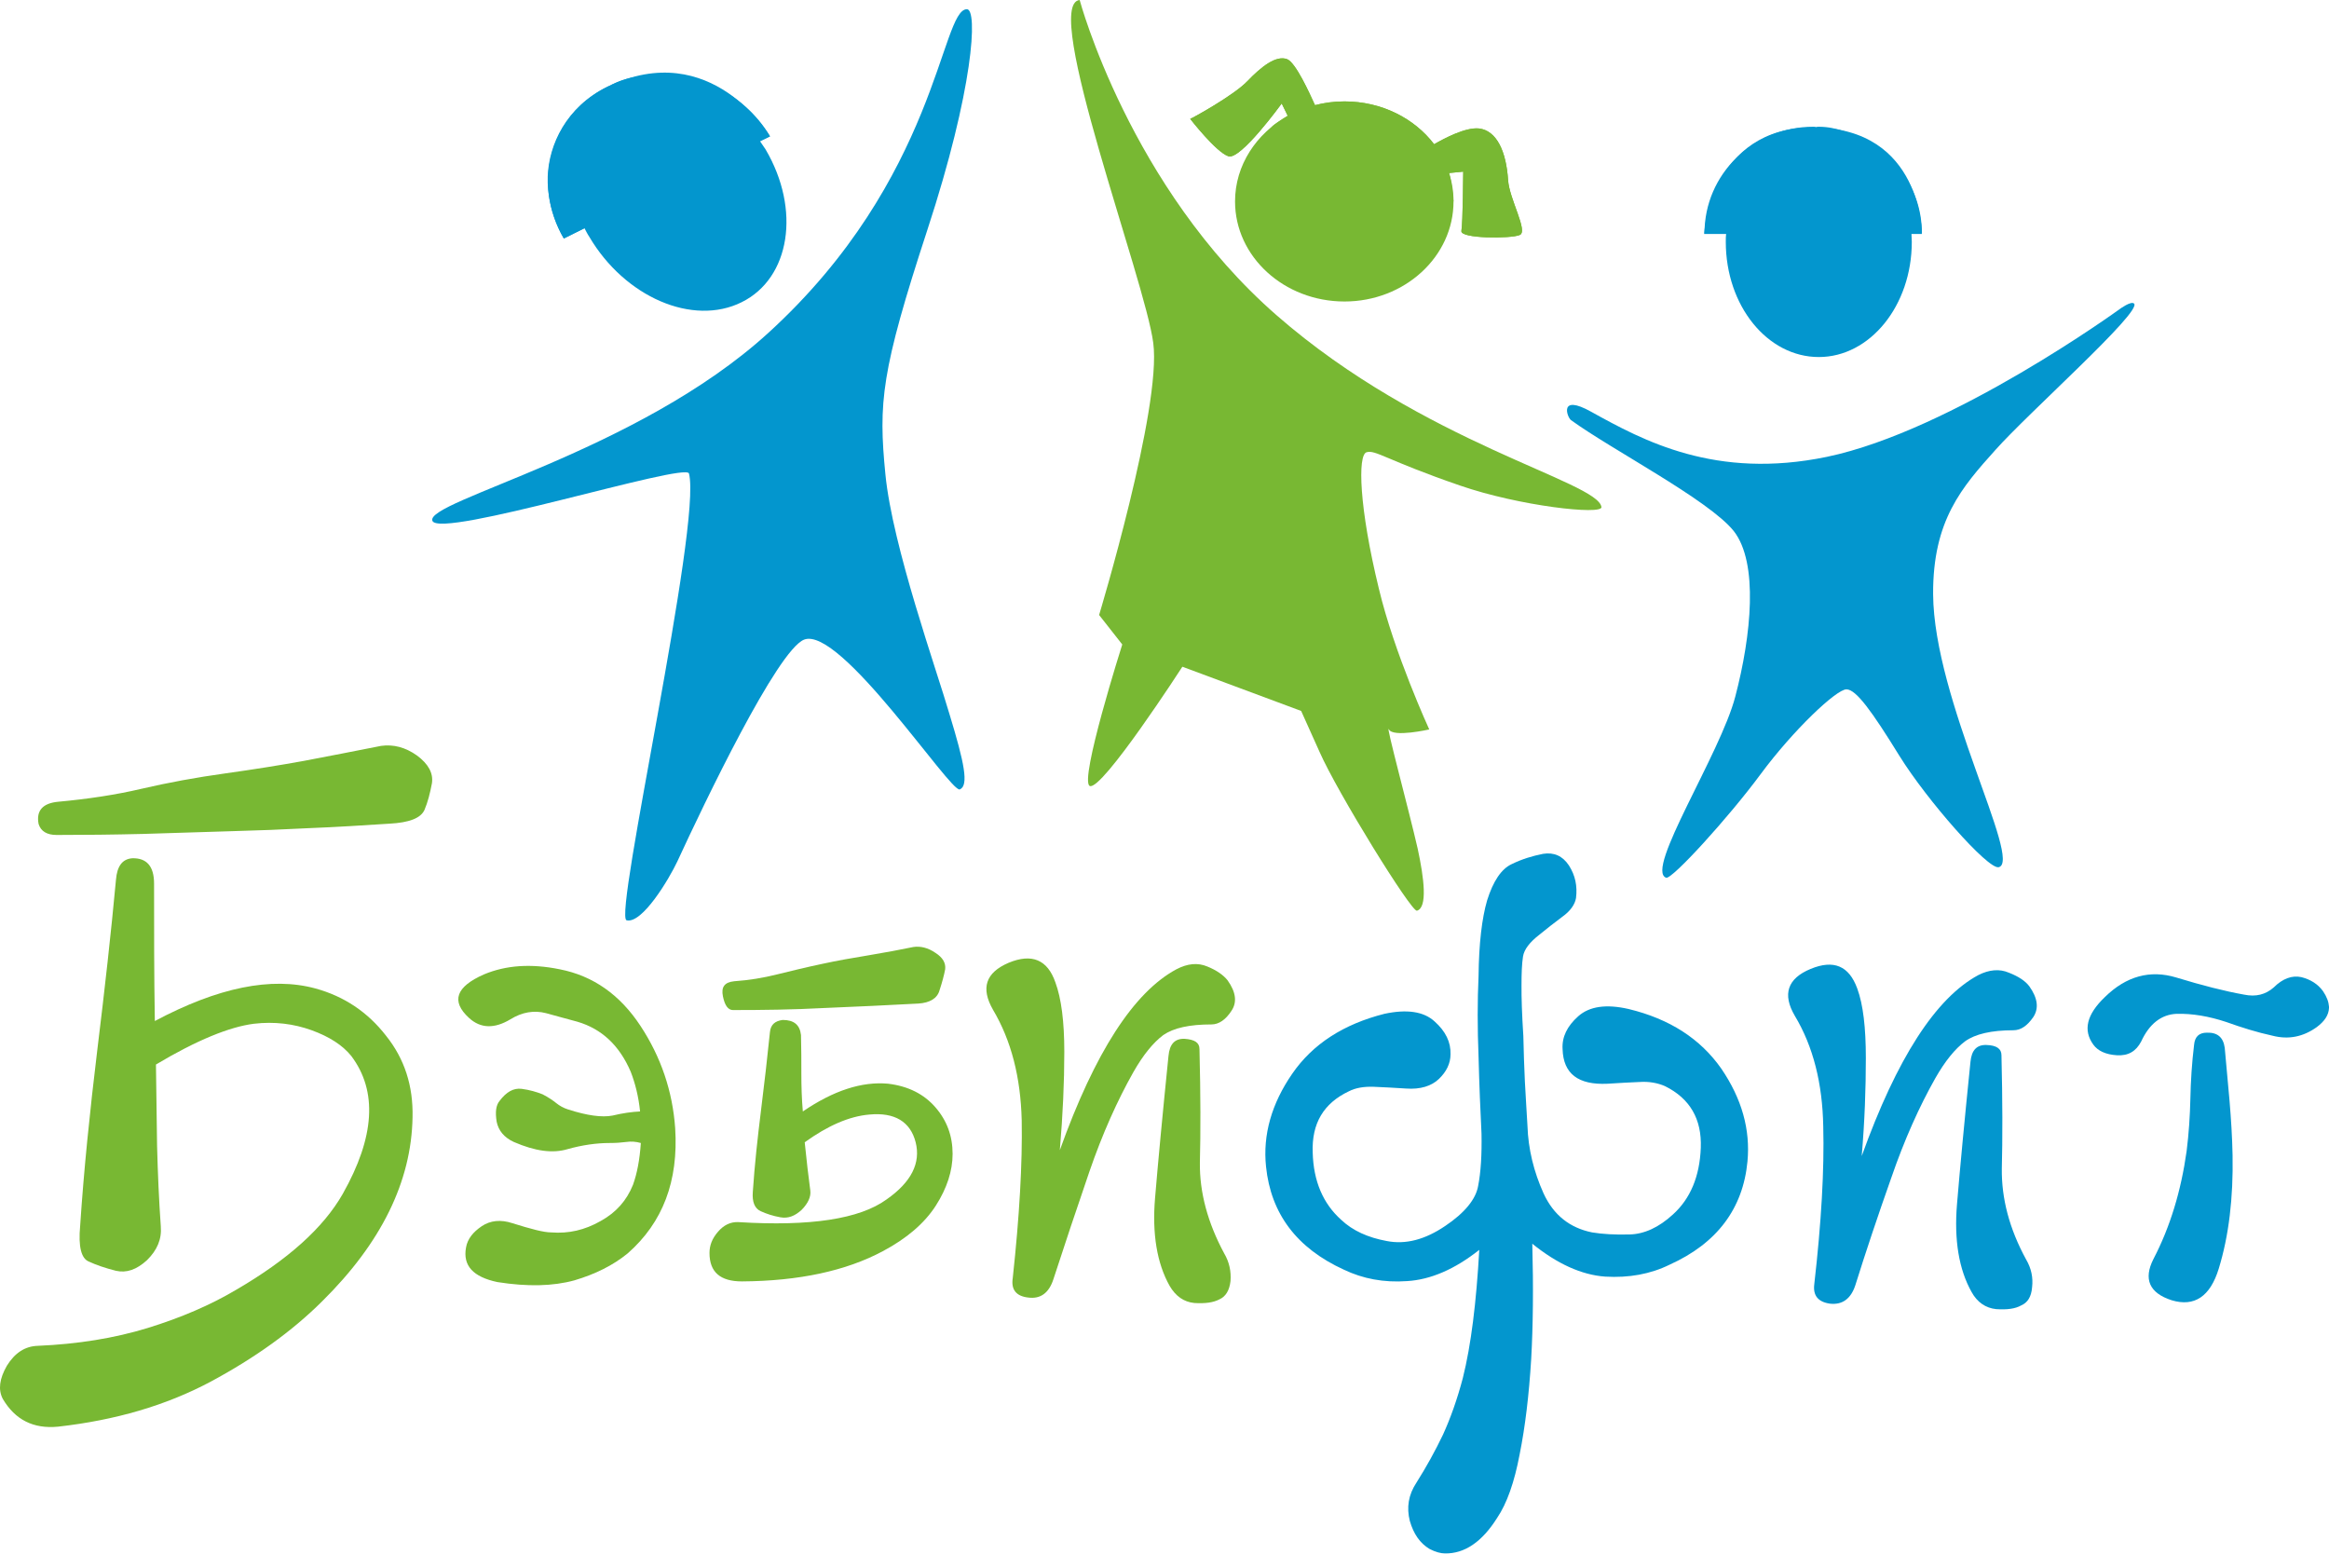
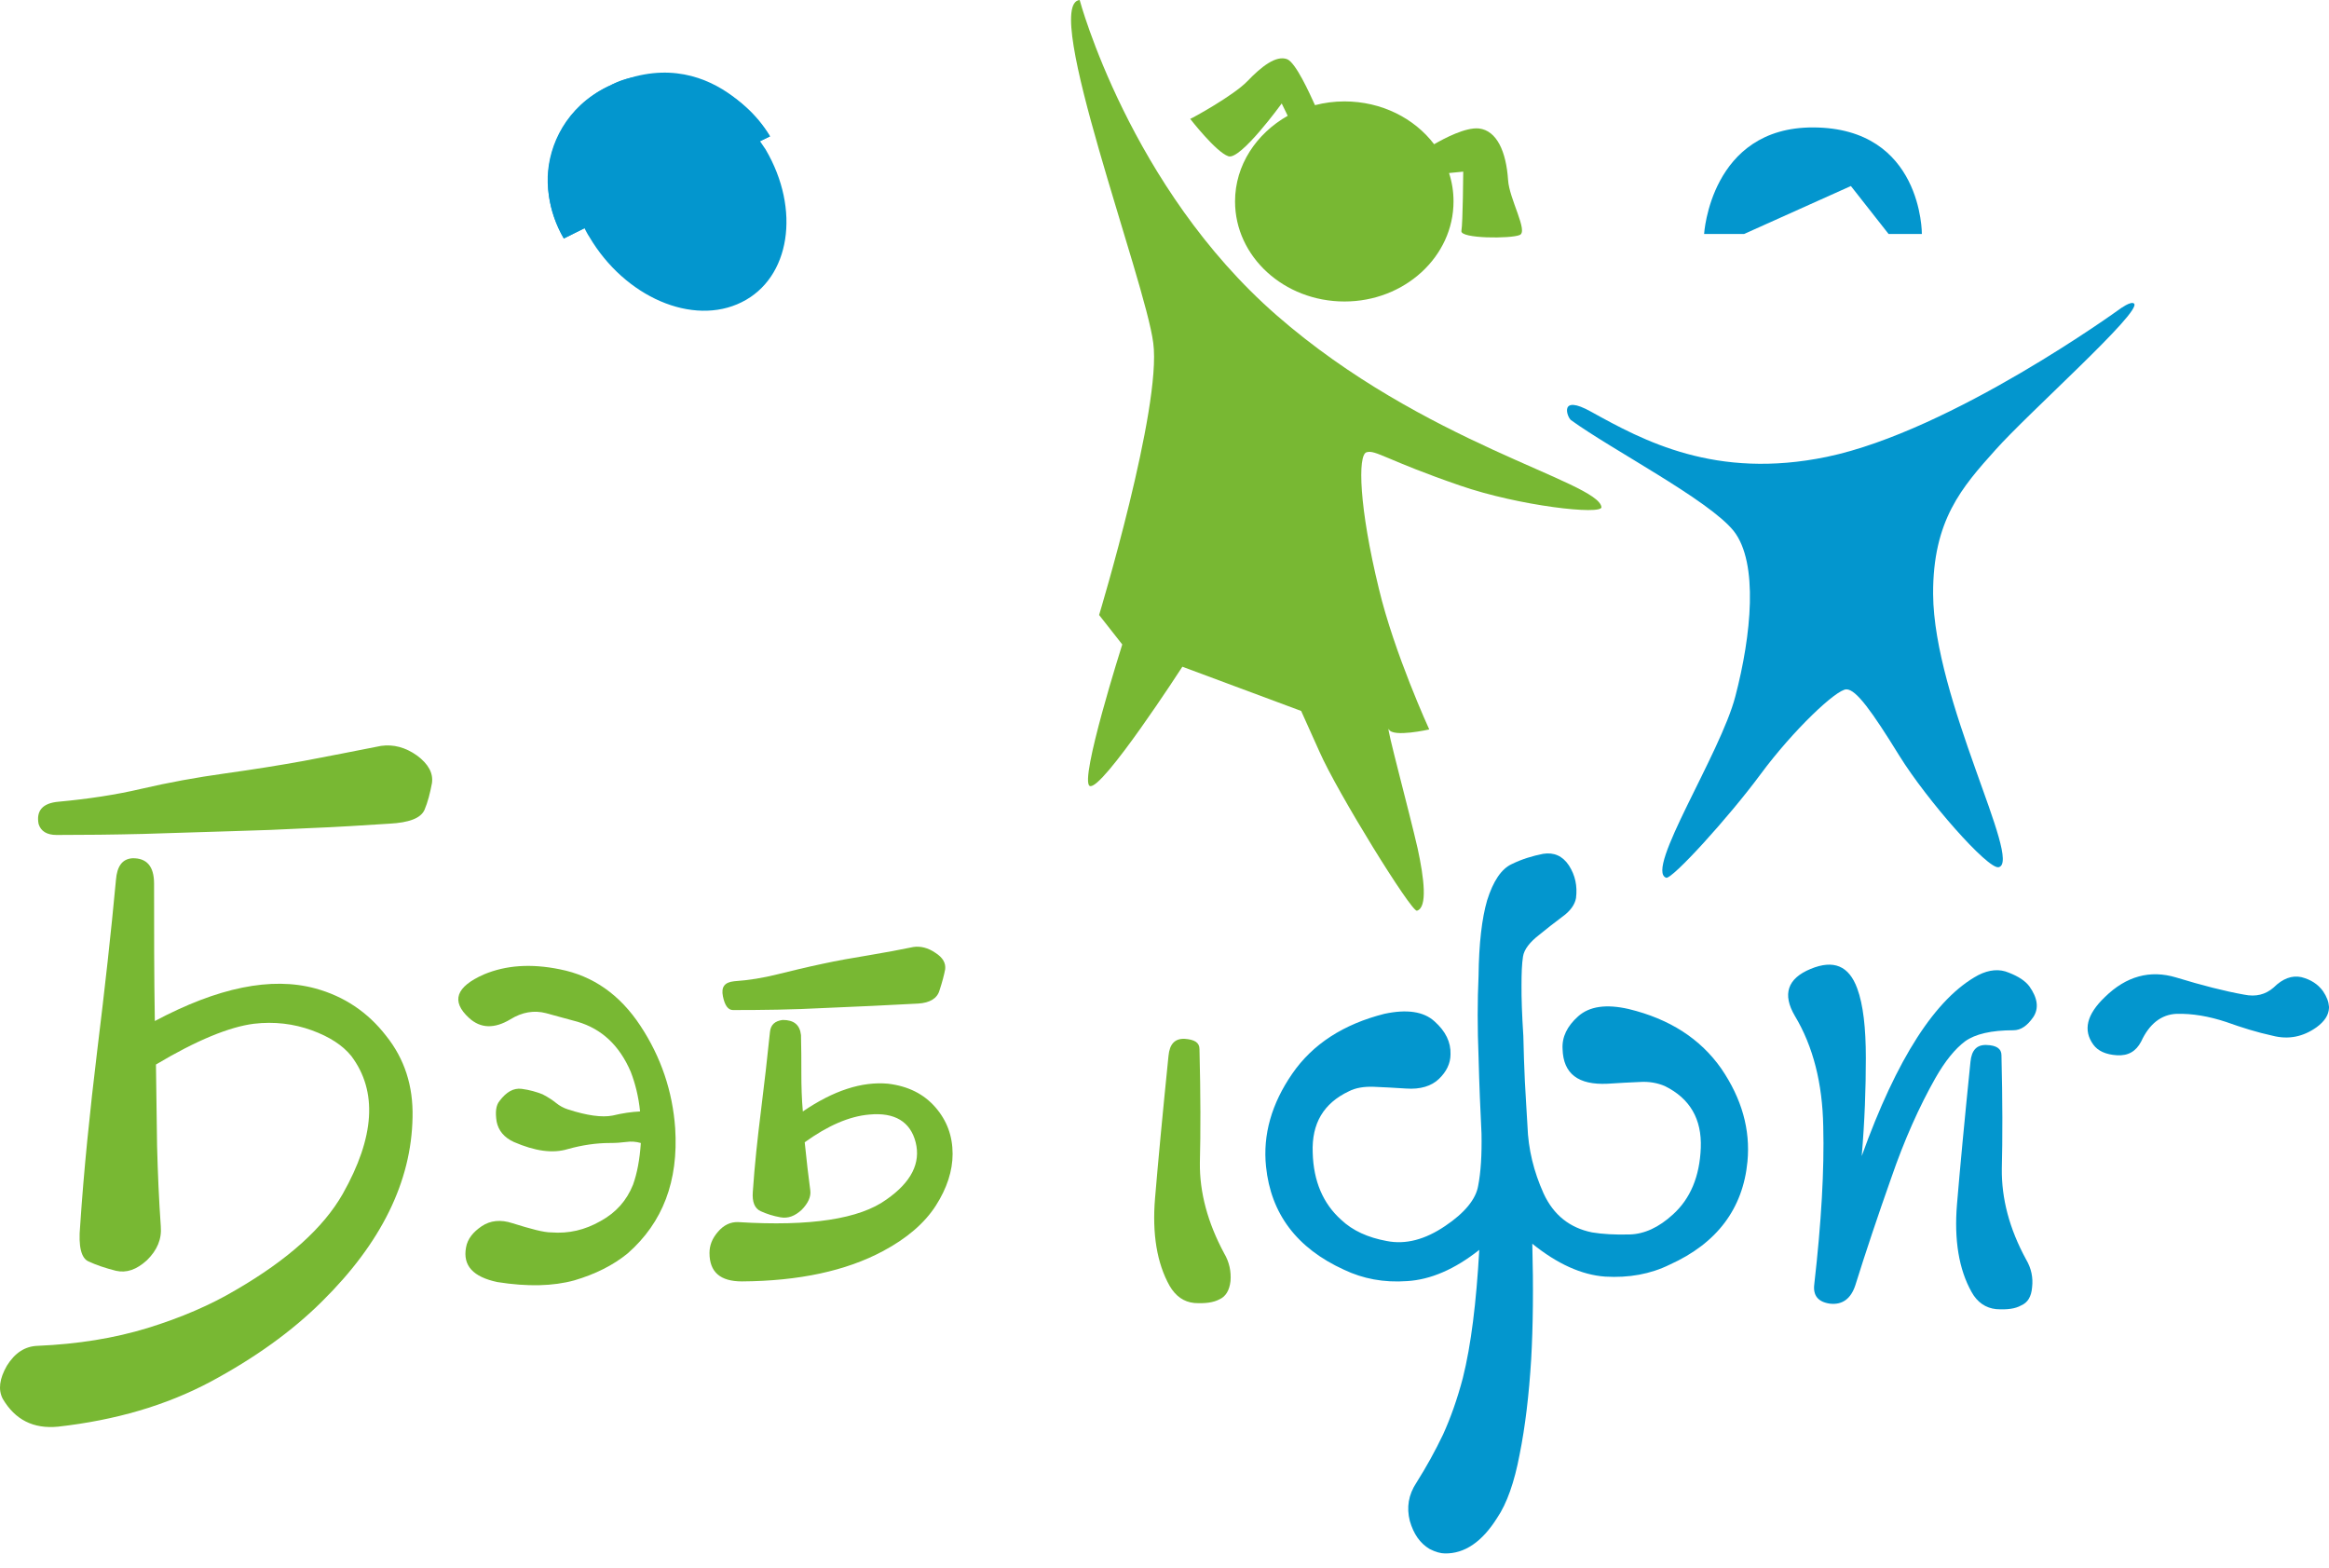
<svg xmlns="http://www.w3.org/2000/svg" width="52" height="35" viewBox="0 0 52 35" fill="none">
  <path fill-rule="evenodd" clip-rule="evenodd" d="M35.889 24.195C35.238 24.225 34.904 23.973 34.888 23.422C34.871 23.154 34.988 22.91 35.238 22.688C35.488 22.466 35.864 22.412 36.364 22.527C37.281 22.749 37.965 23.192 38.432 23.858C38.891 24.531 39.083 25.22 39.016 25.931C38.916 26.986 38.332 27.759 37.281 28.233C36.848 28.447 36.364 28.532 35.839 28.501C35.313 28.463 34.771 28.218 34.212 27.767C34.238 28.746 34.229 29.602 34.187 30.345C34.138 31.14 34.054 31.851 33.929 32.471C33.812 33.091 33.645 33.565 33.428 33.886C33.087 34.429 32.695 34.689 32.261 34.681C32.169 34.681 32.053 34.651 31.919 34.582C31.702 34.452 31.561 34.245 31.477 33.955C31.402 33.657 31.444 33.374 31.627 33.098C31.844 32.754 32.044 32.394 32.219 32.027C32.386 31.66 32.536 31.239 32.661 30.765C32.845 30.031 32.962 29.075 33.028 27.904C32.478 28.34 31.936 28.57 31.419 28.601C30.893 28.639 30.427 28.547 30.009 28.348C28.95 27.866 28.375 27.094 28.267 26.046C28.192 25.334 28.392 24.638 28.851 23.973C29.309 23.307 30.001 22.864 30.91 22.634C31.41 22.527 31.786 22.581 32.028 22.802C32.278 23.024 32.395 23.269 32.386 23.537C32.386 23.743 32.294 23.927 32.128 24.087C31.961 24.248 31.711 24.325 31.394 24.302C31.127 24.286 30.893 24.271 30.668 24.263C30.451 24.256 30.268 24.286 30.118 24.363C29.551 24.631 29.284 25.082 29.309 25.732C29.326 26.375 29.543 26.872 29.943 27.231C30.201 27.476 30.543 27.629 30.96 27.706C31.385 27.79 31.819 27.675 32.269 27.369C32.703 27.078 32.953 26.772 33.003 26.474C33.062 26.176 33.087 25.785 33.078 25.311C33.053 24.807 33.028 24.233 33.012 23.598C32.986 22.955 32.986 22.351 33.012 21.785C33.02 21.066 33.087 20.5 33.203 20.102C33.337 19.674 33.52 19.398 33.754 19.291C33.987 19.177 34.221 19.108 34.454 19.062C34.696 19.024 34.888 19.108 35.03 19.322C35.172 19.544 35.221 19.781 35.188 20.049C35.163 20.194 35.063 20.339 34.88 20.469C34.696 20.607 34.529 20.737 34.371 20.867C34.154 21.035 34.029 21.196 34.004 21.357C33.979 21.517 33.971 21.732 33.971 21.992C33.971 22.137 33.971 22.297 33.979 22.489C33.987 22.672 33.995 22.894 34.012 23.131C34.021 23.476 34.029 23.812 34.046 24.141C34.062 24.477 34.087 24.807 34.104 25.135C34.121 25.656 34.246 26.16 34.463 26.642C34.688 27.132 35.055 27.415 35.547 27.514C35.78 27.553 36.056 27.568 36.381 27.56C36.714 27.553 37.039 27.4 37.348 27.117C37.74 26.765 37.949 26.268 37.974 25.625C37.998 24.983 37.732 24.524 37.173 24.248C37.014 24.179 36.823 24.141 36.606 24.156C36.389 24.164 36.147 24.179 35.889 24.195Z" fill="#0396CE" />
  <path fill-rule="evenodd" clip-rule="evenodd" d="M44.02 28.845C43.736 28.34 43.628 27.682 43.694 26.887C43.761 26.084 43.861 25.02 43.995 23.705C44.02 23.445 44.136 23.322 44.353 23.33C44.578 23.337 44.687 23.414 44.687 23.559C44.712 24.577 44.712 25.426 44.695 26.091C44.687 26.757 44.862 27.43 45.237 28.118C45.354 28.317 45.396 28.524 45.371 28.738C45.354 28.952 45.271 29.082 45.129 29.143C44.995 29.22 44.812 29.243 44.57 29.227C44.336 29.204 44.145 29.074 44.02 28.845Z" fill="#0396CE" />
  <path fill-rule="evenodd" clip-rule="evenodd" d="M41.467 22.068C41.283 21.563 40.942 21.418 40.425 21.632C39.908 21.846 39.791 22.198 40.074 22.68C40.483 23.361 40.691 24.187 40.708 25.151C40.733 26.107 40.666 27.285 40.508 28.669C40.475 28.922 40.591 29.067 40.858 29.105C41.133 29.136 41.325 28.998 41.425 28.692C41.659 27.943 41.926 27.147 42.226 26.298C42.518 25.449 42.851 24.707 43.21 24.072C43.427 23.69 43.652 23.414 43.877 23.246C44.102 23.085 44.461 23.001 44.953 23.001C45.12 23.001 45.261 22.902 45.395 22.711C45.528 22.512 45.495 22.282 45.311 22.022C45.22 21.9 45.069 21.8 44.853 21.716C44.644 21.625 44.411 21.647 44.169 21.77C43.218 22.282 42.351 23.629 41.567 25.809C41.634 25.021 41.659 24.294 41.659 23.621C41.659 22.948 41.6 22.428 41.467 22.068Z" fill="#0396CE" />
  <path fill-rule="evenodd" clip-rule="evenodd" d="M47.806 23.253C47.689 23.475 47.514 23.575 47.263 23.559C47.013 23.544 46.838 23.46 46.738 23.322C46.505 23.001 46.588 22.649 46.997 22.259C47.472 21.793 48.006 21.647 48.589 21.823C49.165 21.999 49.673 22.129 50.107 22.206C50.366 22.259 50.582 22.206 50.766 22.045C50.966 21.846 51.175 21.77 51.383 21.815C51.591 21.869 51.75 21.968 51.867 22.129C51.95 22.251 51.992 22.366 52 22.473V22.504C51.992 22.665 51.9 22.802 51.725 22.932C51.425 23.146 51.099 23.215 50.741 23.123C50.391 23.047 50.049 22.94 49.707 22.817C49.315 22.687 48.948 22.626 48.598 22.634C48.256 22.649 47.989 22.856 47.806 23.253Z" fill="#0396CE" />
-   <path fill-rule="evenodd" clip-rule="evenodd" d="M49.538 28.325C49.764 27.591 49.864 26.742 49.847 25.793C49.839 25.388 49.814 24.99 49.78 24.585C49.747 24.187 49.705 23.789 49.672 23.392C49.639 23.154 49.505 23.047 49.272 23.055C49.097 23.055 49.005 23.147 48.988 23.323C48.938 23.736 48.913 24.134 48.905 24.523C48.896 24.914 48.871 25.304 48.821 25.701C48.696 26.589 48.454 27.392 48.079 28.111C47.854 28.555 47.987 28.868 48.488 29.029C48.996 29.182 49.347 28.945 49.538 28.325Z" fill="#0396CE" />
  <path fill-rule="evenodd" clip-rule="evenodd" d="M3.59 27.377C3.615 27.667 3.507 27.912 3.282 28.134C3.048 28.348 2.823 28.424 2.589 28.371C2.348 28.31 2.147 28.241 1.981 28.164C1.814 28.096 1.747 27.828 1.789 27.377C1.872 26.122 2.006 24.814 2.172 23.445C2.339 22.083 2.481 20.814 2.589 19.643C2.614 19.337 2.731 19.177 2.956 19.161C3.273 19.154 3.44 19.337 3.44 19.727C3.44 20.752 3.44 21.777 3.457 22.795C4.866 22.045 6.059 21.8 7.043 22.068C7.685 22.244 8.21 22.596 8.619 23.123C9.036 23.644 9.227 24.248 9.211 24.944C9.186 26.382 8.51 27.751 7.193 29.052C6.517 29.725 5.683 30.321 4.699 30.849C3.707 31.377 2.581 31.706 1.297 31.851C0.746 31.905 0.338 31.698 0.063 31.232C-0.046 31.025 -0.012 30.78 0.154 30.49C0.33 30.207 0.555 30.054 0.847 30.046C1.73 30.008 2.548 29.878 3.298 29.648C4.04 29.419 4.699 29.136 5.266 28.799C6.425 28.126 7.218 27.415 7.651 26.657C8.368 25.388 8.435 24.363 7.843 23.575C7.651 23.338 7.359 23.146 6.959 23.001C6.559 22.856 6.125 22.802 5.667 22.856C5.125 22.925 4.391 23.223 3.482 23.766C3.49 24.37 3.498 24.975 3.507 25.579C3.523 26.183 3.548 26.788 3.59 27.377Z" fill="#78B833" />
  <path fill-rule="evenodd" clip-rule="evenodd" d="M8.509 16.652C8.785 16.614 9.051 16.683 9.31 16.867C9.568 17.058 9.677 17.265 9.644 17.486C9.602 17.708 9.552 17.907 9.477 18.083C9.393 18.267 9.135 18.366 8.693 18.389C8.101 18.427 7.509 18.465 6.917 18.488C6.325 18.519 5.741 18.542 5.157 18.557C4.498 18.58 3.839 18.595 3.189 18.618C2.539 18.634 1.896 18.641 1.263 18.641C1.046 18.641 0.912 18.557 0.862 18.397C0.804 18.098 0.954 17.93 1.304 17.899C1.963 17.838 2.58 17.746 3.164 17.609C3.756 17.471 4.382 17.356 5.04 17.265C5.649 17.18 6.224 17.089 6.775 16.989C7.325 16.882 7.901 16.775 8.509 16.652Z" fill="#78B833" />
  <path fill-rule="evenodd" clip-rule="evenodd" d="M11.105 28.623C10.563 28.508 10.33 28.256 10.405 27.851C10.438 27.659 10.563 27.506 10.755 27.376C10.947 27.246 11.181 27.223 11.439 27.308C11.856 27.438 12.139 27.514 12.306 27.514C12.698 27.545 13.057 27.461 13.407 27.262C13.757 27.07 13.991 26.803 14.133 26.451C14.224 26.198 14.283 25.892 14.308 25.518C14.199 25.487 14.091 25.479 13.982 25.495C13.866 25.51 13.749 25.518 13.616 25.518C13.315 25.518 12.998 25.564 12.673 25.655C12.34 25.755 11.948 25.701 11.472 25.495C11.255 25.395 11.13 25.242 11.089 25.043C11.055 24.829 11.072 24.676 11.155 24.577C11.306 24.378 11.464 24.286 11.648 24.309C11.823 24.332 11.981 24.378 12.114 24.431C12.248 24.5 12.348 24.569 12.423 24.63C12.49 24.684 12.581 24.737 12.681 24.768C13.107 24.906 13.44 24.951 13.674 24.906C13.899 24.852 14.107 24.822 14.291 24.814C14.258 24.485 14.183 24.187 14.082 23.927C13.832 23.345 13.44 22.971 12.89 22.81C12.681 22.756 12.448 22.688 12.19 22.619C11.923 22.55 11.656 22.596 11.397 22.756C11.039 22.971 10.73 22.963 10.472 22.726C10.063 22.351 10.18 22.03 10.805 21.754C11.297 21.548 11.856 21.509 12.498 21.64C13.24 21.785 13.841 22.206 14.299 22.902C14.758 23.598 15.017 24.363 15.075 25.189C15.15 26.367 14.8 27.292 14.016 27.981C13.691 28.248 13.29 28.447 12.823 28.585C12.348 28.715 11.781 28.73 11.105 28.623Z" fill="#78B833" />
  <path fill-rule="evenodd" clip-rule="evenodd" d="M18.092 26.581C18.109 26.718 18.042 26.864 17.9 27.009C17.75 27.147 17.6 27.208 17.425 27.177C17.258 27.147 17.116 27.101 16.983 27.04C16.849 26.979 16.791 26.833 16.808 26.611C16.849 25.999 16.916 25.395 16.991 24.791C17.066 24.194 17.133 23.605 17.191 23.039C17.208 22.878 17.3 22.794 17.475 22.771C17.725 22.771 17.858 22.878 17.884 23.108C17.892 23.399 17.892 23.689 17.892 23.965C17.892 24.248 17.9 24.531 17.925 24.814C18.609 24.347 19.243 24.141 19.827 24.194C20.277 24.248 20.627 24.424 20.886 24.722C21.144 25.02 21.269 25.364 21.269 25.762C21.269 26.137 21.144 26.527 20.894 26.917C20.644 27.307 20.244 27.651 19.71 27.934C18.893 28.371 17.842 28.6 16.566 28.608C16.082 28.608 15.841 28.401 15.841 27.973C15.841 27.805 15.899 27.651 16.032 27.498C16.157 27.353 16.307 27.277 16.483 27.284C18.092 27.384 19.193 27.215 19.793 26.779C20.352 26.389 20.56 25.961 20.444 25.502C20.327 25.043 19.977 24.829 19.41 24.883C18.959 24.921 18.476 25.135 17.967 25.502C18.009 25.915 18.05 26.267 18.092 26.581Z" fill="#78B833" />
  <path fill-rule="evenodd" clip-rule="evenodd" d="M20.394 21.142C20.552 21.119 20.719 21.158 20.886 21.273C21.053 21.38 21.119 21.502 21.103 21.64C21.078 21.77 21.036 21.93 20.978 22.106C20.928 22.29 20.761 22.389 20.502 22.405C19.827 22.443 19.126 22.473 18.409 22.504C17.7 22.542 17.017 22.55 16.366 22.55C16.258 22.55 16.183 22.451 16.141 22.244C16.099 22.037 16.174 21.93 16.391 21.907C16.725 21.884 17.042 21.831 17.35 21.754C17.659 21.678 18.001 21.594 18.367 21.517C18.684 21.448 19.026 21.387 19.402 21.326C19.768 21.265 20.094 21.204 20.394 21.142Z" fill="#78B833" />
  <path fill-rule="evenodd" clip-rule="evenodd" d="M26.114 28.707C25.831 28.203 25.722 27.545 25.789 26.749C25.856 25.946 25.956 24.883 26.089 23.575C26.114 23.307 26.231 23.185 26.448 23.192C26.673 23.208 26.781 23.276 26.781 23.422C26.807 24.447 26.807 25.296 26.79 25.954C26.781 26.619 26.965 27.3 27.332 27.981C27.449 28.18 27.49 28.386 27.474 28.6C27.449 28.814 27.365 28.944 27.232 29.006C27.09 29.082 26.907 29.105 26.665 29.09C26.431 29.067 26.248 28.937 26.114 28.707Z" fill="#78B833" />
-   <path fill-rule="evenodd" clip-rule="evenodd" d="M23.563 21.93C23.388 21.425 23.038 21.28 22.521 21.494C22.004 21.716 21.895 22.06 22.17 22.542C22.579 23.231 22.788 24.049 22.812 25.013C22.829 25.969 22.762 27.147 22.612 28.532C22.571 28.792 22.688 28.937 22.954 28.968C23.23 29.006 23.421 28.868 23.521 28.555C23.763 27.812 24.03 27.009 24.322 26.16C24.614 25.311 24.947 24.569 25.306 23.934C25.523 23.552 25.748 23.277 25.973 23.108C26.207 22.948 26.557 22.871 27.049 22.871C27.216 22.871 27.366 22.764 27.491 22.573C27.624 22.382 27.599 22.152 27.407 21.884C27.316 21.77 27.166 21.663 26.957 21.578C26.74 21.487 26.515 21.51 26.265 21.64C25.314 22.152 24.447 23.491 23.663 25.678C23.73 24.89 23.763 24.156 23.763 23.483C23.763 22.81 23.697 22.29 23.563 21.93Z" fill="#78B833" />
  <path d="M17.093 3.335C17.052 3.274 17.01 3.213 16.968 3.151L17.193 3.044C16.593 2.027 15.392 1.507 14.283 1.706C14.074 1.729 13.874 1.782 13.691 1.874C13.666 1.882 13.649 1.897 13.632 1.905C13.616 1.912 13.591 1.928 13.566 1.935C12.298 2.562 11.856 4.085 12.59 5.324L13.049 5.094C13.082 5.155 13.115 5.224 13.157 5.286C13.949 6.632 15.467 7.29 16.559 6.747C17.643 6.211 17.885 4.681 17.093 3.335Z" fill="#0396CE" />
-   <path d="M9.654 11.627C9.487 11.183 14.232 10.097 17.151 7.435C20.937 3.985 21.003 0.206 21.587 0.206C21.837 0.199 21.737 1.989 20.703 5.14C19.669 8.299 19.611 8.988 19.769 10.594C19.927 12.2 20.912 14.954 21.203 15.956C21.529 17.027 21.637 17.539 21.429 17.624C21.228 17.708 18.76 13.96 17.951 14.281C17.351 14.526 15.716 17.945 15.124 19.23C14.941 19.62 14.34 20.63 13.99 20.546C13.69 20.469 15.675 11.703 15.383 10.571C15.316 10.311 9.812 12.04 9.654 11.627Z" fill="#0396CE" />
  <path d="M12.588 5.324L15.481 3.893L15.498 2.868L15.94 3.664L17.191 3.044C17.191 3.044 15.89 0.818 13.563 1.935C12.638 2.386 12.254 3.235 12.229 3.939C12.204 4.712 12.588 5.324 12.588 5.324Z" fill="#0396CE" />
  <path d="M24.106 0C24.106 0 25.223 4.176 28.501 7.037C31.786 9.906 35.681 10.747 35.756 11.321C35.773 11.504 33.921 11.298 32.595 10.839C30.953 10.273 30.711 10.036 30.511 10.097C30.31 10.158 30.344 11.329 30.786 13.141C31.128 14.579 31.911 16.285 31.911 16.285C31.911 16.285 31.102 16.469 31.011 16.285C30.919 16.102 31.469 18.136 31.653 18.947C31.795 19.605 31.878 20.263 31.636 20.332C31.511 20.362 29.86 17.693 29.46 16.782C29.051 15.872 29.051 15.872 29.051 15.872L26.399 14.885C26.399 14.885 24.598 17.67 24.331 17.547C24.089 17.433 25.057 14.388 25.057 14.388L24.54 13.73C24.54 13.73 25.941 9.095 25.749 7.657C25.574 6.272 23.239 0.084 24.106 0Z" fill="#78B833" />
  <path d="M33.671 4.016C33.629 3.388 33.421 2.914 33.02 2.868C32.72 2.838 32.245 3.09 32.02 3.22C31.578 2.639 30.844 2.264 30.019 2.264C29.785 2.264 29.568 2.294 29.36 2.348C29.235 2.073 28.934 1.407 28.742 1.323C28.492 1.224 28.159 1.491 27.85 1.813C27.542 2.134 26.608 2.646 26.574 2.654C26.574 2.654 27.15 3.396 27.425 3.488C27.692 3.587 28.617 2.31 28.617 2.31L28.751 2.585C28.05 2.983 27.575 3.687 27.575 4.497C27.575 5.729 28.668 6.731 30.019 6.731C31.361 6.731 32.453 5.729 32.453 4.497C32.453 4.276 32.42 4.069 32.353 3.863L32.67 3.832C32.67 3.832 32.662 4.972 32.629 5.155C32.595 5.331 33.738 5.331 33.929 5.247C34.13 5.171 33.696 4.444 33.671 4.016Z" fill="#78B833" />
-   <path d="M33.671 4.016C33.629 3.388 33.421 2.914 33.02 2.868C32.72 2.838 32.245 3.09 32.02 3.22C31.578 2.639 30.844 2.264 30.019 2.264C29.785 2.264 29.568 2.294 29.36 2.348C29.235 2.073 28.934 1.407 28.742 1.323C28.492 1.224 28.159 1.491 27.85 1.813C27.542 2.134 26.608 2.646 26.574 2.654C26.574 2.654 27.15 3.396 27.425 3.488C27.692 3.587 28.617 2.31 28.617 2.31L28.751 2.585C28.401 2.807 28.417 2.807 28.401 2.83L30.994 3.442L31.669 3.289L31.436 3.702L32.453 4.497C32.453 4.497 32.42 4.069 32.353 3.863L32.67 3.832C32.67 3.832 32.662 4.972 32.629 5.155C32.595 5.331 33.738 5.331 33.929 5.247C34.13 5.171 33.696 4.444 33.671 4.016Z" fill="#78B833" />
  <path d="M35.527 9.193C36.687 9.836 38.303 10.715 40.79 10.199C43.588 9.615 47.329 6.899 47.329 6.899C47.329 6.899 47.583 6.711 47.648 6.778C47.83 6.959 45.292 9.213 44.553 10.044C43.806 10.876 43.153 11.614 43.161 13.264C43.175 15.625 45.162 19.233 44.625 19.361C44.386 19.415 43.023 17.865 42.407 16.872C41.798 15.886 41.443 15.39 41.225 15.39C41 15.39 40.036 16.302 39.311 17.282C38.593 18.254 37.332 19.636 37.201 19.596C36.716 19.428 38.419 16.819 38.746 15.544C39.101 14.19 39.267 12.566 38.709 11.855C38.158 11.165 35.983 10.038 35.077 9.38C34.99 9.32 34.794 8.783 35.527 9.193Z" fill="#0396CE" />
-   <path d="M42.91 5.202C42.91 4.131 42.177 3.22 41.176 2.93C40.992 2.869 40.809 2.83 40.609 2.83C40.592 2.83 40.567 2.83 40.55 2.838C40.525 2.83 40.5 2.83 40.484 2.83C39.141 2.83 38.057 3.893 38.057 5.202H38.541C38.532 5.27 38.532 5.332 38.532 5.4C38.532 6.823 39.458 7.971 40.609 7.971C41.751 7.971 42.685 6.823 42.685 5.4C42.685 5.332 42.677 5.27 42.677 5.202H42.91Z" fill="#0396CE" />
  <path d="M38.048 5.224H38.94L41.325 4.153L42.167 5.224H42.91C42.91 5.224 42.926 2.853 40.483 2.845C38.19 2.838 38.048 5.224 38.048 5.224Z" fill="#0396CE" />
</svg>